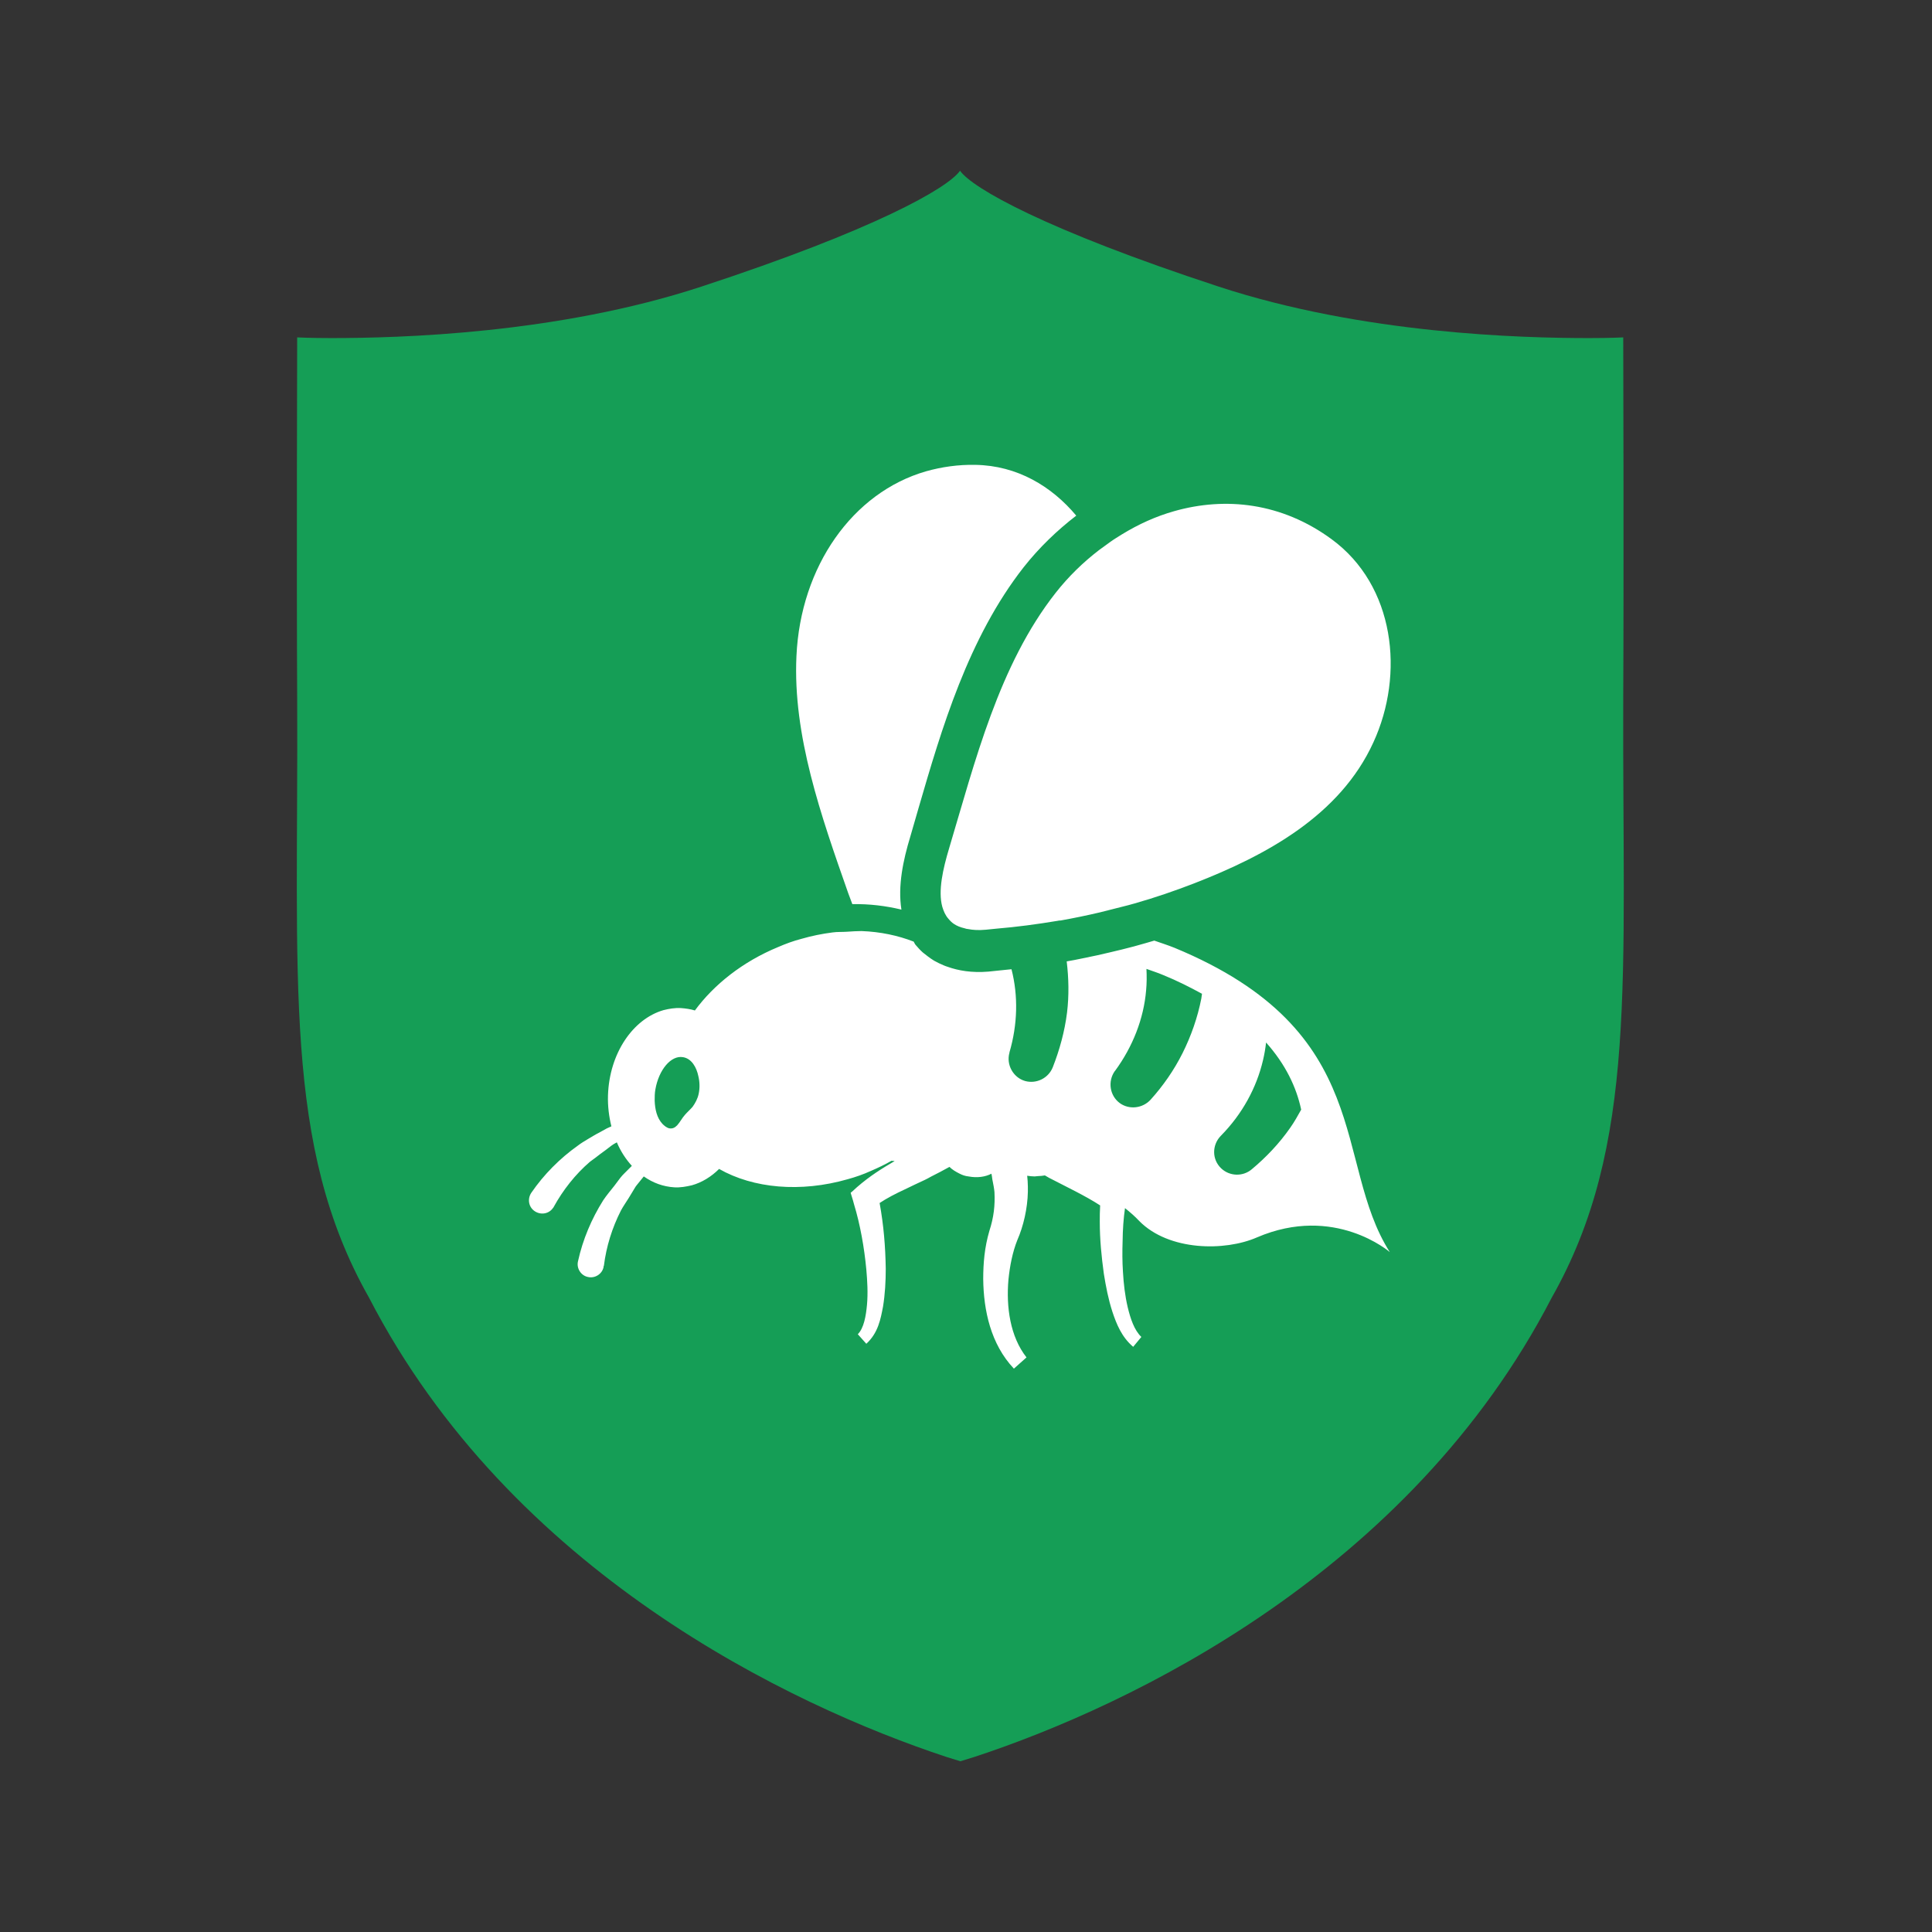
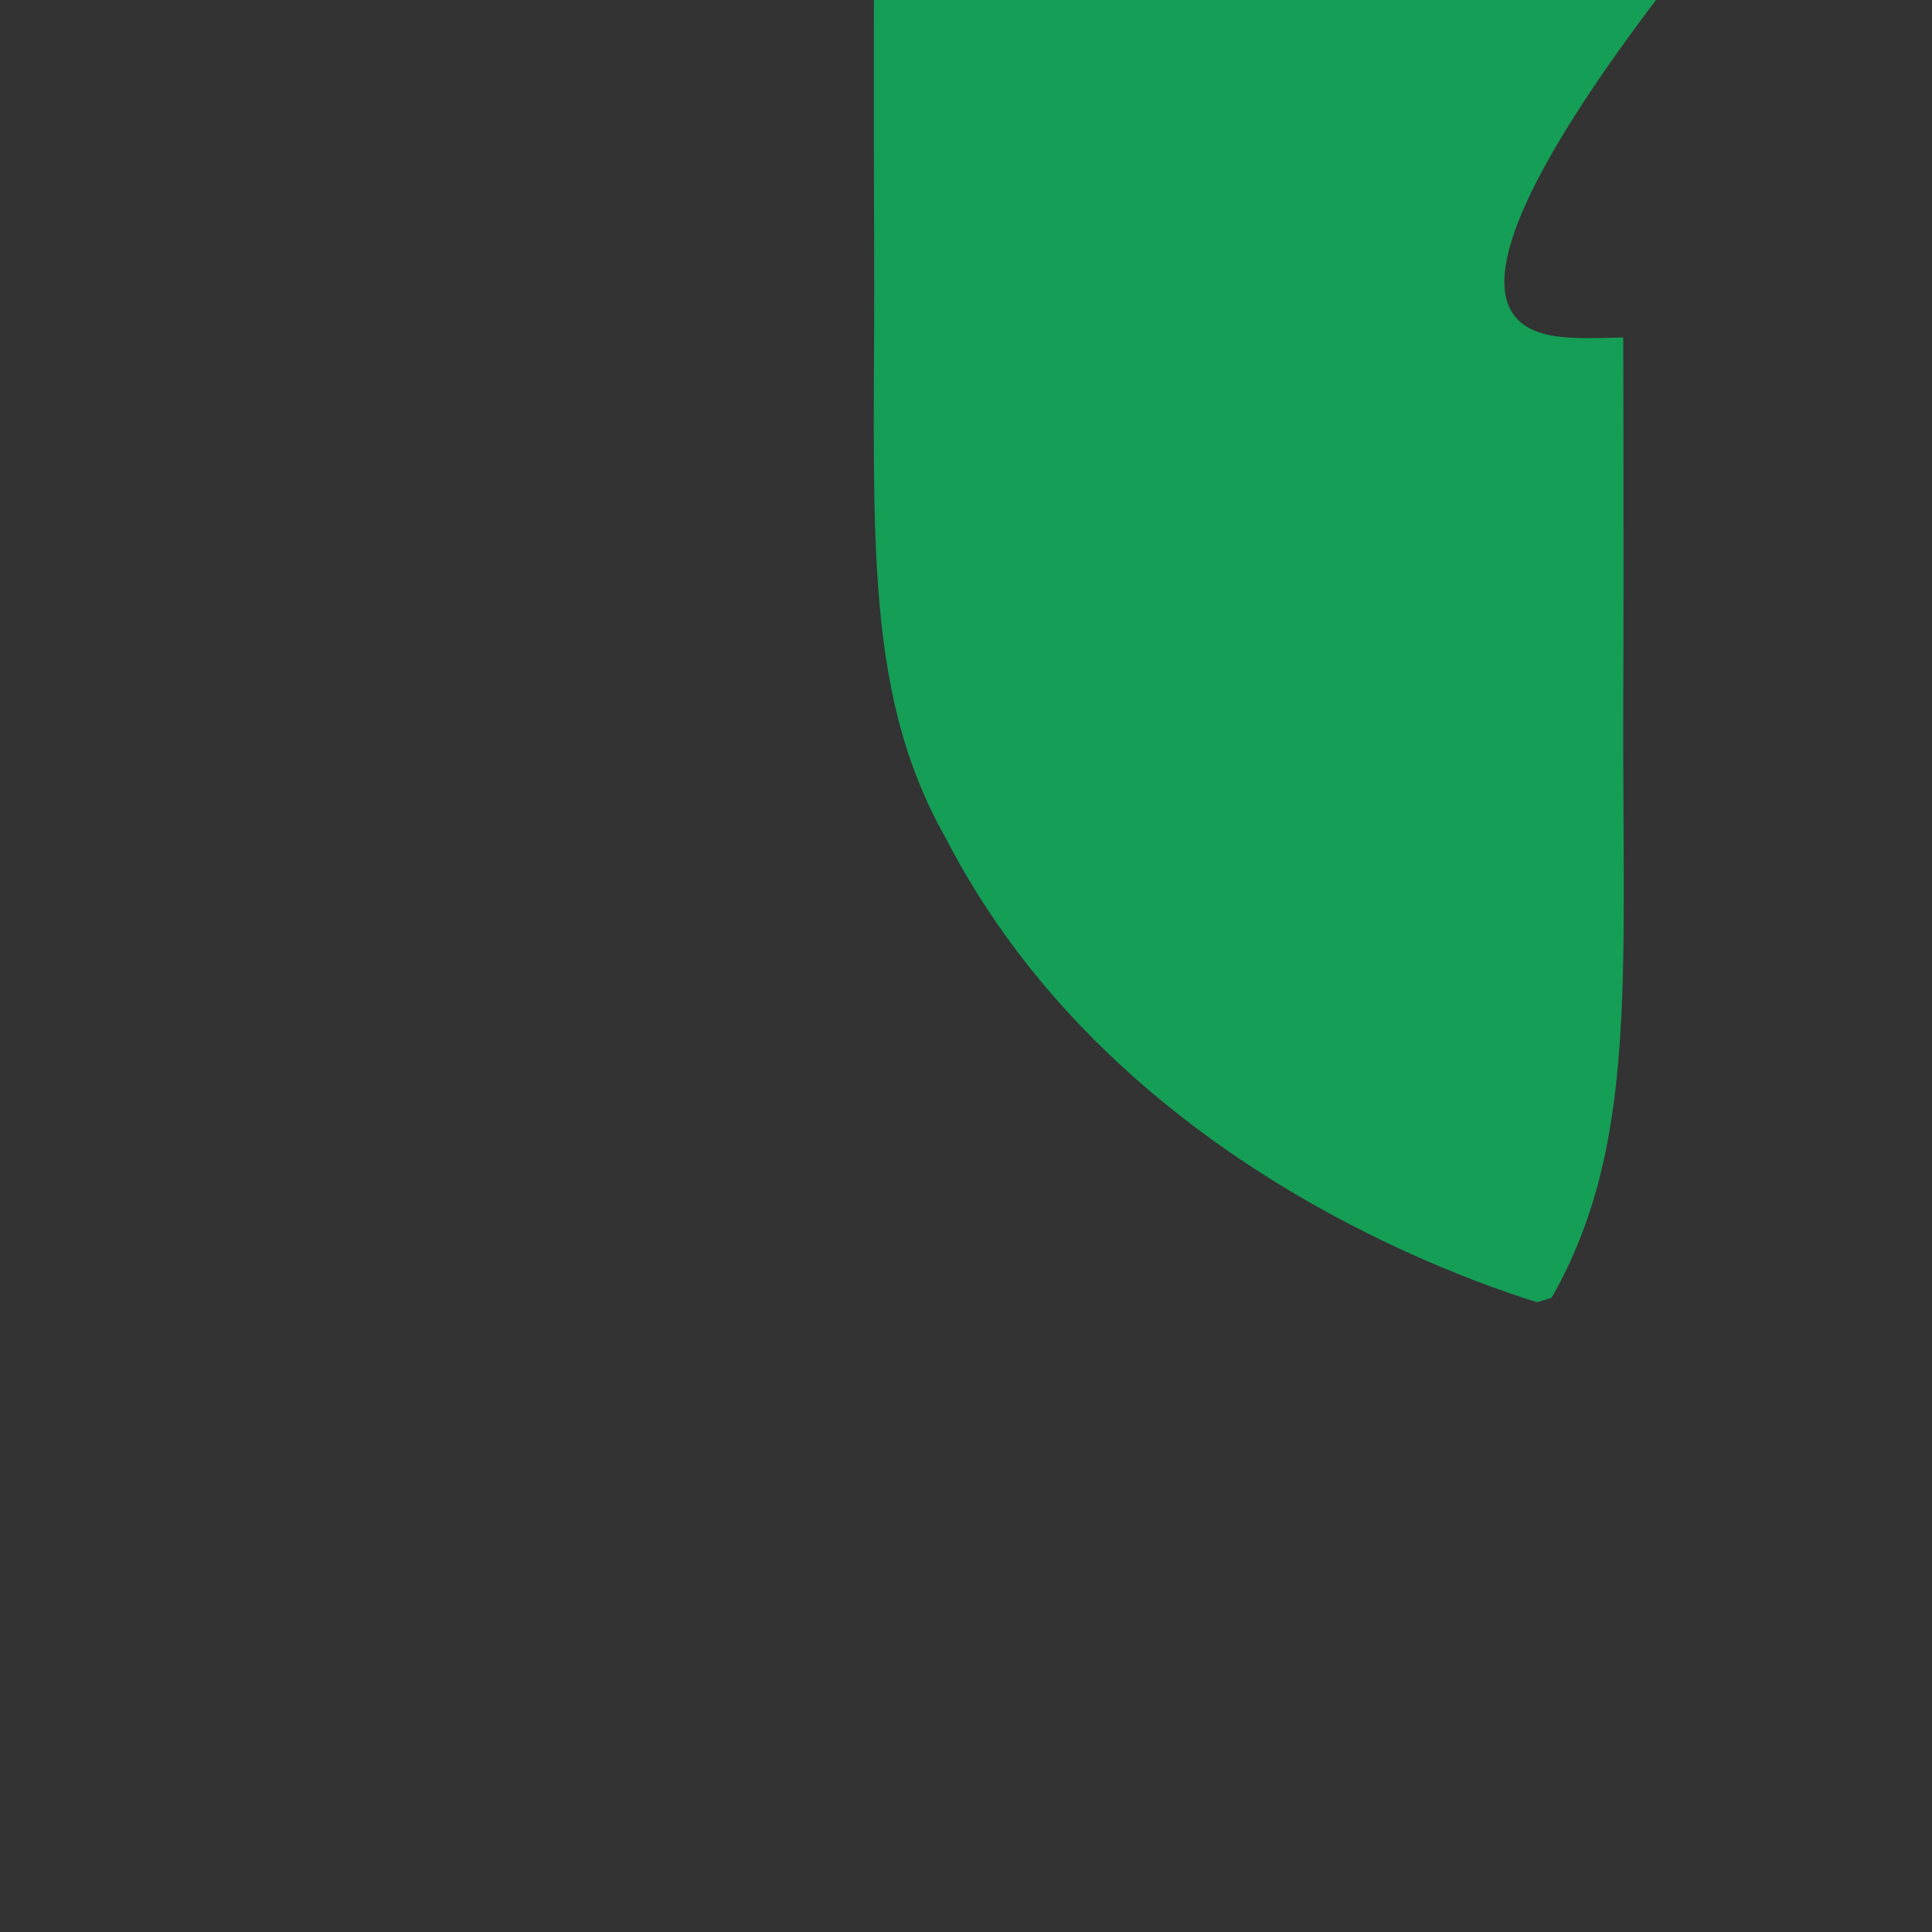
<svg xmlns="http://www.w3.org/2000/svg" xmlns:xlink="http://www.w3.org/1999/xlink" version="1.1" id="Layer_1" x="0px" y="0px" viewBox="0 0 566.9 566.9" style="enable-background:new 0 0 566.9 566.9;" xml:space="preserve">
  <rect x="0" y="0" width="566.9" height="566.9" fill="#333333" stroke="none" />
  <style type="text/css">
	.st0{fill-rule:evenodd;clip-rule:evenodd;fill:#159E56;}
	.st1{fill:#FFFFFF;}
</style>
  <g>
    <g>
-       <path class="st0" d="M455.3,380.8C413.7,461.3,331.9,500.4,286,515.5l-4.2,1.3l-4.2-1.3c-45.9-15.2-127.7-54.2-169.3-134.7    c-25.4-44.8-20.7-93.5-21.1-176c-0.2-37,0-105.8,0-105.8s3.7,0.2,10,0.2c19.9,0,66.3-1.2,108.6-15.1c50.9-16.7,72.3-28.9,75.9-34    c3.6,5.1,25,17.3,75.9,34C400,98,446.4,99.2,466.3,99.2c6.4,0,10-0.2,10-0.2s0.2,68.8,0,105.8C476,287.3,480.7,336,455.3,380.8z" />
+       <path class="st0" d="M455.3,380.8l-4.2,1.3l-4.2-1.3c-45.9-15.2-127.7-54.2-169.3-134.7    c-25.4-44.8-20.7-93.5-21.1-176c-0.2-37,0-105.8,0-105.8s3.7,0.2,10,0.2c19.9,0,66.3-1.2,108.6-15.1c50.9-16.7,72.3-28.9,75.9-34    c3.6,5.1,25,17.3,75.9,34C400,98,446.4,99.2,466.3,99.2c6.4,0,10-0.2,10-0.2s0.2,68.8,0,105.8C476,287.3,480.7,336,455.3,380.8z" />
    </g>
  </g>
  <g>
    <defs>
-       <path id="SVGID_1_" d="M455.3,380.8C413.7,461.3,331.9,500.4,286,515.5l-4.2,1.3l-4.2-1.3c-45.9-15.2-127.7-54.2-169.3-134.7    c-25.4-44.8-20.7-93.5-21.1-176c-0.2-37,0-105.8,0-105.8s3.7,0.2,10,0.2c19.9,0,66.3-1.2,108.6-15.1c50.9-16.7,72.3-28.9,75.9-34    c3.6,5.1,25,17.3,75.9,34C400,98,446.4,99.2,466.3,99.2c6.4,0,10-0.2,10-0.2s0.2,68.8,0,105.8C476,287.3,480.7,336,455.3,380.8z" />
-     </defs>
+       </defs>
    <clipPath id="SVGID_2_">
      <use xlink:href="#SVGID_1_" style="overflow:visible;" />
    </clipPath>
  </g>
-   <path class="st1" d="M344.6,278.1c-2-0.8-3.9-1.4-5.9-2.1c-0.8,0.2-1.6,0.5-2.4,0.7c-4.7,1.4-9.5,2.5-14.3,3.6c-3,0.6-6,1.3-9,1.8  c0.6,5,0.7,10,0.1,15c-0.7,5.6-2.2,11-4.2,16.1c-1.3,3.2-4.8,4.9-8.1,4c-3.5-1-5.6-4.8-4.6-8.3l0-0.1c2.4-8.2,2.6-16.6,0.6-24.4  c-2.3,0.2-4.6,0.5-6.8,0.7c-4.9,0.4-8.8-0.3-11.9-1.4c-0.4-0.1-0.8-0.3-1.1-0.4c-1-0.4-2-0.9-2.9-1.4c-1.3-0.8-2.3-1.6-3.3-2.4  c-0.8-0.7-1.5-1.5-2.1-2.2c-0.3-0.3-0.4-0.7-0.6-1c-4.6-1.8-9.8-2.9-15.3-3.1c-1.4,0-2.8,0.1-4.3,0.2c-1.4,0.1-2.8,0-4.2,0.2  c-3.1,0.4-6.1,1-9.2,1.9c-2.3,0.6-4.5,1.4-6.8,2.4c-10.4,4.3-18.8,11-24.4,18.6c-1.3-0.4-2.7-0.6-4.1-0.7c-1.8-0.1-3.5,0.2-5.1,0.6  c-9,2.6-15.9,12.7-16.3,25c-0.1,3.2,0.3,6.3,1,9.1c-0.6,0.3-1.2,0.5-1.7,0.8c-0.6,0.3-1.2,0.7-1.8,1c-1.2,0.6-2.3,1.3-3.5,2  c-1,0.6-2,1.2-2.9,1.9c-5.2,3.7-9.9,8.4-13.6,13.8c-1.2,1.8-0.8,4.2,1,5.4c1.8,1.2,4.2,0.8,5.4-1c0.1-0.1,0.2-0.2,0.2-0.3  c2.7-4.9,6.3-9.5,10.6-13.2c0.5-0.4,1-0.7,1.5-1.1c1-0.8,2.1-1.6,3.2-2.4c0.8-0.6,1.5-1.2,2.3-1.7c0.3-0.2,0.6-0.3,0.9-0.5  c1.1,2.6,2.6,4.9,4.4,6.9c-0.8,0.8-1.7,1.7-2.5,2.5c-0.1,0.1-0.1,0.2-0.2,0.2c-0.9,1-1.6,2.1-2.4,3.1c-1.1,1.4-2.3,2.8-3.3,4.3  c-3.4,5.4-6,11.5-7.4,17.9c-0.5,2.1,0.9,4.2,2.9,4.6c2.1,0.5,4.2-0.9,4.6-2.9c0-0.1,0-0.3,0.1-0.4c0.7-5.6,2.4-11.1,5-16.2  c0.7-1.3,1.5-2.4,2.3-3.7c0.7-1.1,1.3-2.2,2-3.3c0.1-0.1,0.2-0.3,0.3-0.4c0.7-0.9,1.4-1.7,2.1-2.6c2.7,1.9,5.7,3,9,3.2  c1.7,0.1,3.4-0.2,5.1-0.6c2.9-0.8,5.7-2.5,8-4.8c10,5.7,23.9,7,37.8,3c2.2-0.6,4.5-1.4,6.7-2.4c2.1-0.9,4.2-1.9,6.1-3  c0.3,0.1,0.6,0,0.9,0.1c-3.6,2.1-7.2,4.3-11.1,7.7l-1.2,1.1l-0.6,0.5l0.7,2.3c0.1,0.3,0.2,0.8,0.3,1.1c1.8,5.9,3,12.7,3.6,19.1  c0.3,3.4,0.5,6.9,0.2,10.3c-0.3,3.3-0.9,6.9-2.7,8.7l2.5,2.8c3.5-3.2,4.2-7.3,4.9-10.9c0.6-3.7,0.8-7.5,0.8-11.1  c-0.1-6.5-0.6-12.7-1.8-19.3c2.1-1.4,4.6-2.7,7.4-4c1.9-0.9,3.9-1.9,5.9-2.8c0.6-0.3,1.2-0.6,1.7-0.9c1.8-0.9,3.7-1.9,5.5-2.9  c0.8,0.8,1.8,1.4,3,2c0.8,0.4,1.6,0.7,2.6,0.8c2.6,0.5,5,0.1,6.7-0.8c0.2,0.7,0.2,1.5,0.4,2.3c0.2,1,0.4,2,0.5,3.1  c0.2,3.9-0.2,7.4-1.5,11.4c-1.4,4.8-1.8,9.4-1.8,14.1c0.1,9.2,2.2,19.1,9,26.3l3.7-3.3c-4.8-6.1-6-14.8-5.3-22.8  c0.4-4,1.2-8.1,2.6-11.6c1.8-4.1,3-9.3,3.1-14.2c0-0.5,0-1,0-1.5c0-1.1-0.1-2.2-0.2-3.2c0.7,0.1,1.5,0.2,2.2,0.2  c0.3,0,0.6-0.1,1-0.1c0.7,0,1.3-0.1,2-0.2c0.4,0.2,0.8,0.5,1.2,0.7c5.2,2.7,10.7,5.3,15,8.1c0,0.1,0,0.2,0,0.2  c-0.1,1.5-0.1,3.1-0.1,4.6c0,5.2,0.5,10.2,1.2,15.3c0.6,3.7,1.3,7.4,2.5,11.1c1.2,3.6,2.7,7.4,6.1,10.3l2.4-2.9  c-2.1-2-3.2-5.4-4-8.7c-0.8-3.4-1.2-6.9-1.4-10.4c-0.2-3-0.2-6-0.1-9c0-1.7,0.1-3.3,0.2-5c0.1-1.6,0.3-3.2,0.5-4.7  c1.5,1.2,2.9,2.4,4.2,3.8c8.7,8.8,25.1,8.9,34.5,4.8c22.8-9.8,39,4.3,39,4.3C391,341,404.1,302.7,344.6,278.1z M205,321  c-0.3,1.4-1,2.7-1.8,3.8c-0.7,0.8-1.5,1.5-2.2,2.3c-0.9,1-1.4,2.1-2.3,3.1c-0.7,0.7-1.3,1-2.2,0.9c-0.8-0.1-1.6-0.8-2.1-1.3  c-1.7-1.8-2.2-4.4-2.3-6.8c0-1.1,0-2.2,0.2-3.3c1-5.8,4.6-10.1,8.1-9.5c2.6,0.4,4,3.1,4.5,5.5C205.3,317.3,205.4,319.2,205,321z   M337.6,322.7c-2.3,2.5-6.2,3-9,1c-3-2.2-3.6-6.4-1.5-9.4l0.1-0.1c5.2-7.1,8.4-15.3,9.1-23.6c0.2-2.1,0.2-4.2,0.1-6.3  c1.6,0.6,3.3,1.1,4.9,1.8c4.2,1.7,7.9,3.6,11.4,5.5c-0.1,0.4-0.1,0.9-0.2,1.4c-1.1,5.6-3,11-5.5,16  C344.5,314,341.3,318.6,337.6,322.7z M371.5,305.9c5.7,6.4,8.9,13.1,10.3,19.7c-1,1.8-2,3.6-3.2,5.3c-3.2,4.6-7.1,8.7-11.3,12.2  c-2.6,2.2-6.5,2.1-9-0.3c-2.7-2.6-2.7-6.8-0.1-9.5l0.1-0.1c6.2-6.3,10.4-14,12.3-22.1C371,309.4,371.3,307.7,371.5,305.9z   M250.1,265.3c5-0.1,9.8,0.5,14.4,1.6c-1.1-6.9,0.5-14.5,2.6-21.4c0.8-2.7,1.6-5.5,2.4-8.3c6.8-23.4,14.6-50,30.9-70.8  c4.5-5.7,9.8-10.8,15.4-15.1c-7.2-8.6-17.3-14.7-29.6-14.9c-5-0.1-9.9,0.6-14.5,1.9c-21.5,6.2-36.8,27.9-38,54.2  c-1.1,23.3,7.2,46.8,15.2,69.6L250.1,265.3z M390.7,158.2c-14.6-10.7-31.1-12.5-46.2-8.2c-5.3,1.5-10.4,3.8-15.3,6.8  c-1.1,0.7-2.3,1.4-3.4,2.2c-1.1,0.8-2.2,1.6-3.3,2.4c-4.7,3.6-9,7.8-12.7,12.5c-16.7,21.2-23.7,49.6-31.3,75c-1.8,6-3.3,12.5-2,17.2  c0.4,1.3,0.9,2.5,1.8,3.5c0.5,0.6,1,1.1,1.6,1.5c0.9,0.6,1.9,1,3.2,1.3c0.3,0.1,0.6,0.2,0.9,0.2c1.5,0.3,3.2,0.4,5.3,0.2  c0,0,0,0,0,0c1-0.1,2-0.2,3-0.3c6-0.5,12-1.3,18-2.3c0.3-0.1,0.6-0.1,0.9-0.1c3.9-0.7,7.8-1.5,11.6-2.4c2.8-0.7,5.5-1.4,8.3-2.1  c0.6-0.2,1.2-0.3,1.8-0.5c6-1.7,11.8-3.7,17.5-5.9c21.1-8.2,42.8-19.9,52.6-41.4C412.2,197.8,409.3,171.8,390.7,158.2z" />
</svg>